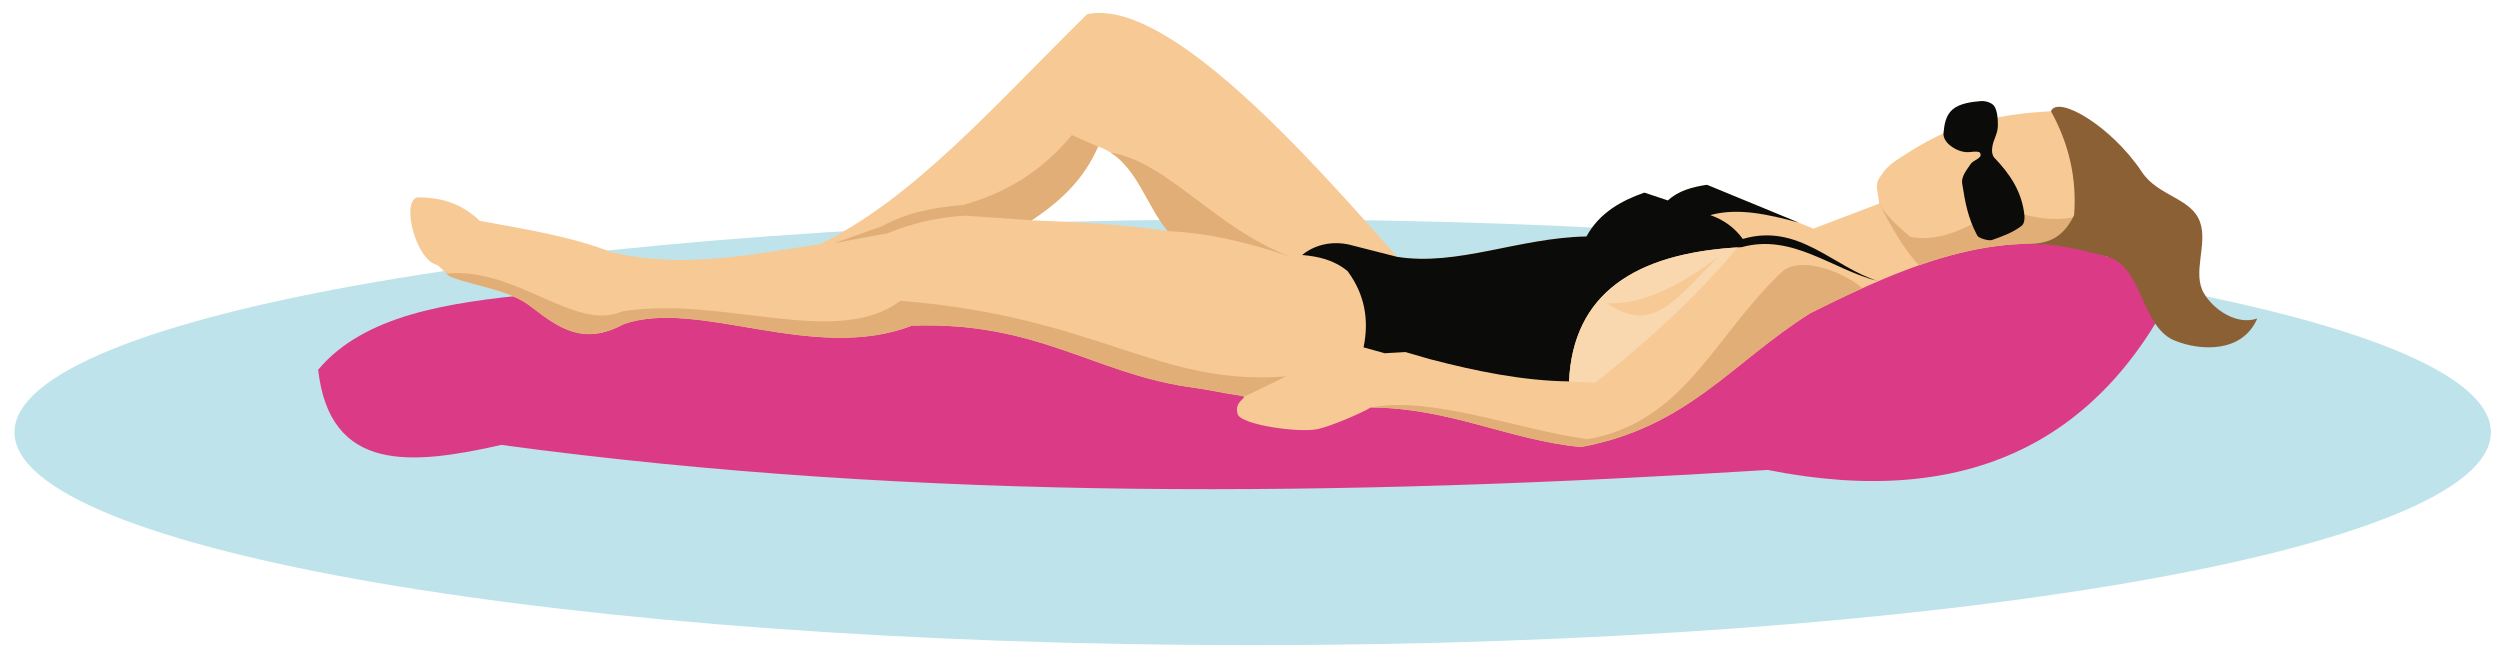
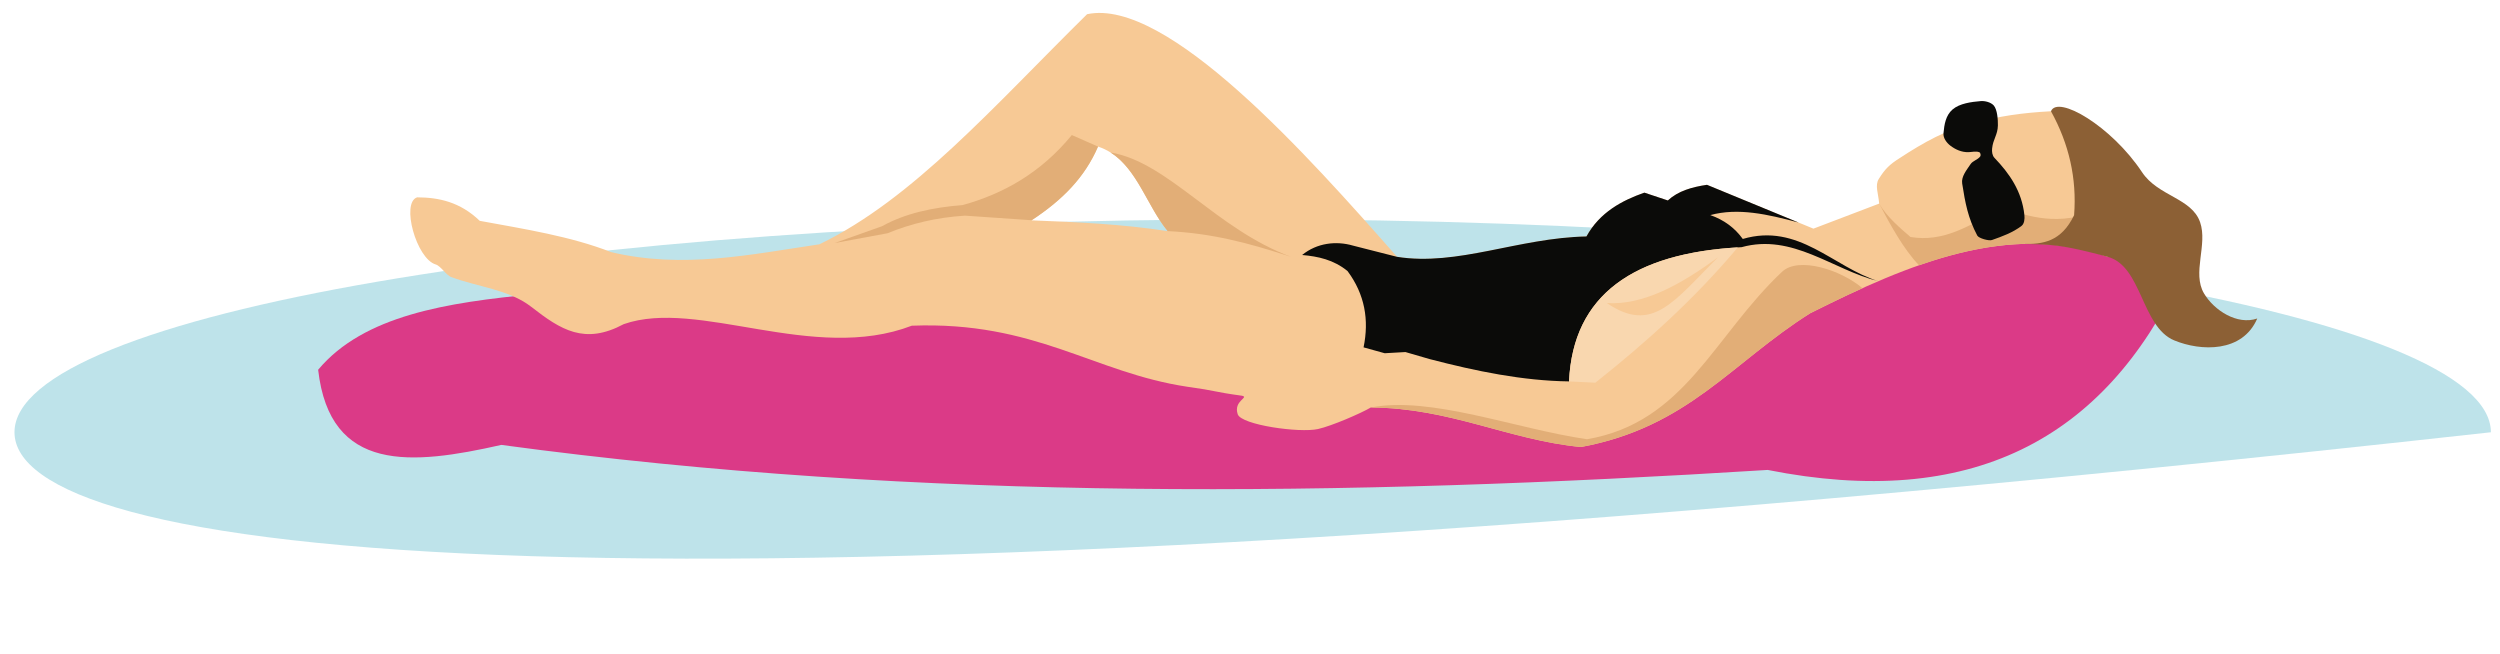
<svg xmlns="http://www.w3.org/2000/svg" version="1.1" x="0" y="0" width="604" height="158" viewBox="0, 0, 604, 158">
  <g id="Layer_1">
-     <path d="M302.651,53 C467.866,53 601.8,76.028 601.8,104.433 C601.8,132.842 467.866,155.868 302.651,155.868 C137.433,155.868 3.5,132.842 3.5,104.433 C3.5,76.028 137.433,53 302.651,53" fill="#BEE3EA" />
+     <path d="M302.651,53 C467.866,53 601.8,76.028 601.8,104.433 C137.433,155.868 3.5,132.842 3.5,104.433 C3.5,76.028 137.433,53 302.651,53" fill="#BEE3EA" />
    <path d="M427.071,113.537 C475.874,123.264 508.367,106.339 526.915,66.645 C519.602,60.215 512.292,53.786 504.979,47.357 C449.781,56.76 394.581,66.163 339.385,75.567 C300.235,74.734 261.089,73.901 221.94,73.069 C191.025,72.398 160.113,71.726 129.199,71.056 C108.049,73.072 87.879,76.168 76.863,89.335 C79.717,114.36 99.508,112.371 121.114,107.49 C223.098,121.294 325.086,119.92 427.071,113.537" fill="#DB3A87" />
    <path d="M249.207,53.236 C256.702,48.315 262.077,42.857 265.283,35.414 C274.201,38.345 276.503,49.028 282.111,55.836 C271.039,54.154 260.784,53.674 249.207,53.236 z M197.971,59.023 C181.423,61.466 165.01,65.041 147.671,60.915 C137.837,57.072 126.787,55.359 115.904,53.351 C111.157,48.785 106.026,47.7 100.776,47.676 C96.834,48.972 100.589,62.531 105.267,63.893 C106.528,64.27 107.835,66.588 109.096,66.965 C115.525,69.361 122.97,69.935 128.382,74.152 C135.513,79.702 141.245,83.38 150.697,78.311 C168.693,72.009 196.521,87.827 220.286,78.69 C250.162,77.554 264.157,90.034 286.849,93.437 C294.159,94.445 292.772,94.605 300.085,95.613 C301.898,96.047 297.934,96.795 299.032,100.084 C299.901,102.674 313.984,104.65 318.429,103.655 C321.743,102.916 328.829,99.844 331.19,98.45 C350.396,98.538 364.639,106.359 381.963,107.998 C407.807,103.207 418.332,87.64 437.367,75.664 C461.413,63.626 485.432,53.555 509.225,62.05 C515.227,54.521 518.123,33.556 495.515,26.878 C488.581,27.256 482.97,28.013 476.322,29.902 C470.522,31.192 464.725,34.409 458.924,38.223 C456.527,39.736 455.41,40.83 453.914,43.234 C452.938,44.799 453.806,46.708 454.007,49.19 C448.713,51.207 443.416,53.226 438.123,55.242 C429.553,51.712 420.979,48.181 412.405,44.652 C408.786,45.185 405.436,46.134 402.95,48.434 C401.06,47.804 399.169,47.173 397.277,46.543 C391.936,48.423 386.506,51.264 383.285,57.132 C366.897,57.447 352.117,64.382 337.525,62.05 C316.229,37.855 281.976,-0.674 262.643,3.429 C239.952,25.783 220.665,48.038 197.971,59.023" fill="#F7C995" />
    <path d="M265.283,35.414 C263.172,34.485 261.06,33.555 258.952,32.626 C251.526,41.69 242.517,46.789 232.572,49.549 C225.279,50.107 218.622,51.576 213.094,54.655 C209.28,56.01 205.469,57.366 201.652,58.719 C205.907,57.933 210.164,57.143 214.418,56.357 C220.054,54.035 226.239,52.533 233.139,52.102 L249.249,53.21 C256.722,48.295 262.082,42.844 265.283,35.414" fill="#E2AE77" />
    <path d="M434.55,53.77 C427.169,50.731 419.788,47.691 412.405,44.652 C408.786,45.185 405.436,46.134 402.95,48.434 C401.06,47.804 399.169,47.173 397.277,46.543 C391.936,48.423 386.506,51.264 383.285,57.132 C366.897,57.447 352.117,64.382 337.525,62.05 C333.978,61.147 330.432,60.242 326.884,59.339 C322.834,58.157 318.17,58.676 314.593,61.609 C318.451,61.945 322.211,62.748 325.562,65.485 C329.742,71.106 330.806,77.294 329.438,83.922 C331.139,84.396 332.843,84.867 334.544,85.341 C336.213,85.247 337.885,85.149 339.554,85.055 C341.51,85.621 343.462,86.193 345.417,86.759 C356.635,89.68 367.855,91.998 379.075,92.147 C380.055,70.923 395.084,61.023 420.771,59.717 C433.105,56.31 442.794,65.195 453.806,67.935 C442.89,64.533 434.55,53.77 421.055,57.731 C419.127,55.059 416.522,53.124 413.208,51.965 C419.913,50.144 426.997,51.745 434.55,53.77" fill="#0B0B09" />
-     <path d="M107.833,66.093 C108.256,66.502 108.68,66.84 109.096,66.965 C115.525,69.361 122.97,69.935 128.382,74.152 C135.513,79.702 141.245,83.38 150.697,78.311 C168.693,72.009 196.521,87.827 220.286,78.69 C250.162,77.554 264.157,90.034 286.849,93.437 C288.486,93.663 299.726,95.411 300.558,95.864 C303.966,94.22 307.369,92.57 310.773,90.92 C279.76,93.417 265.359,76.486 217.548,72.674 C201.947,84.302 174.908,71.348 150.326,75.225 C138.906,80.278 125.021,64.503 107.833,66.093" fill="#E2AE77" />
    <path d="M331.19,98.45 C350.396,98.538 364.639,106.359 381.963,107.998 C407.807,103.207 418.332,87.64 437.367,75.664 C441.567,73.561 445.769,71.518 449.967,69.624 L449.967,69.622 C444.754,65.18 434.531,61.911 430.55,65.656 C414.023,81.2 407.053,102.089 383.416,106.122 C366.009,103.567 345.665,95.618 331.19,98.45" fill="#E2AE77" />
    <path d="M419.854,59.77 C409.511,72.079 397.79,82.677 385.43,92.461 C383.313,92.359 381.192,92.255 379.075,92.147 C380.045,71.177 394.728,61.263 419.854,59.77" fill="#F9D7AF" />
    <path d="M388.212,73.219 C396.869,73.772 405.901,68.917 415.064,62.156 C404.31,72.913 399.213,80.705 388.212,73.219" fill="#F7C995" />
    <path d="M268.301,36.832 C282.274,39.189 293.783,55.351 311.914,62.055 C301.681,58.726 292.959,56.362 282.111,55.836 C277.194,49.869 274.818,40.925 268.301,36.833 L268.301,36.832" fill="#E2AE77" />
    <path d="M463.639,64.09 C473.756,60.55 483.856,58.434 493.924,58.987 L498.729,57.287 L505.451,51.279 C495.761,54.856 488.539,51.613 483.61,50.144 C475.698,54.698 469.481,58.565 461.571,57.257 C459.334,55.319 455.852,52.432 454.007,49.19 C456.703,54.341 459.901,60.216 463.637,64.09 L463.639,64.09" fill="#E2AE77" />
    <path d="M469.545,32.207 C469.738,30.043 470.093,27.87 471.737,26.448 C473.438,24.977 476.31,24.613 478.552,24.425 C479.573,24.339 480.984,24.707 481.675,25.466 C482.561,26.441 482.714,28.973 482.691,30.292 C482.649,32.6 481.534,33.57 481.295,35.865 C481.214,36.64 481.322,37.573 481.861,38.136 C485.454,41.879 488.499,46.201 489.096,51.987 C489.187,52.88 489.098,54.04 488.387,54.588 C486.294,56.189 483.735,57.121 481.248,57.991 C480.52,58.246 478.063,57.587 477.703,56.904 C475.467,52.653 474.8,49.077 474.062,44.328 C473.801,42.649 475.152,41.064 476.095,39.648 C476.642,38.827 477.833,38.605 478.411,37.804 C478.619,37.517 478.509,36.886 478.173,36.764 C477.361,36.466 476.439,36.742 475.573,36.764 C473.931,36.805 472.453,36.132 471.226,35.204 C470.312,34.514 469.445,33.348 469.545,32.207" fill="#0B0B09" />
    <path d="M495.515,26.878 C497.112,22.89 510.081,30.401 517.521,41.604 C521.396,47.435 529.518,47.817 531.546,53.691 C533.422,59.119 529.562,65.958 532.492,70.899 C534.909,74.972 540.525,78.628 545.352,76.949 C541.776,85.272 531.697,84.878 525.307,82.243 C517.352,78.962 517.536,64.277 509.225,62.05 C497.878,59.008 495.699,59.11 488.815,58.928 C493.469,59.023 497.973,58.481 501.104,51.989 C501.791,43.11 499.87,34.749 495.515,26.878" fill="#8C6035" />
  </g>
</svg>